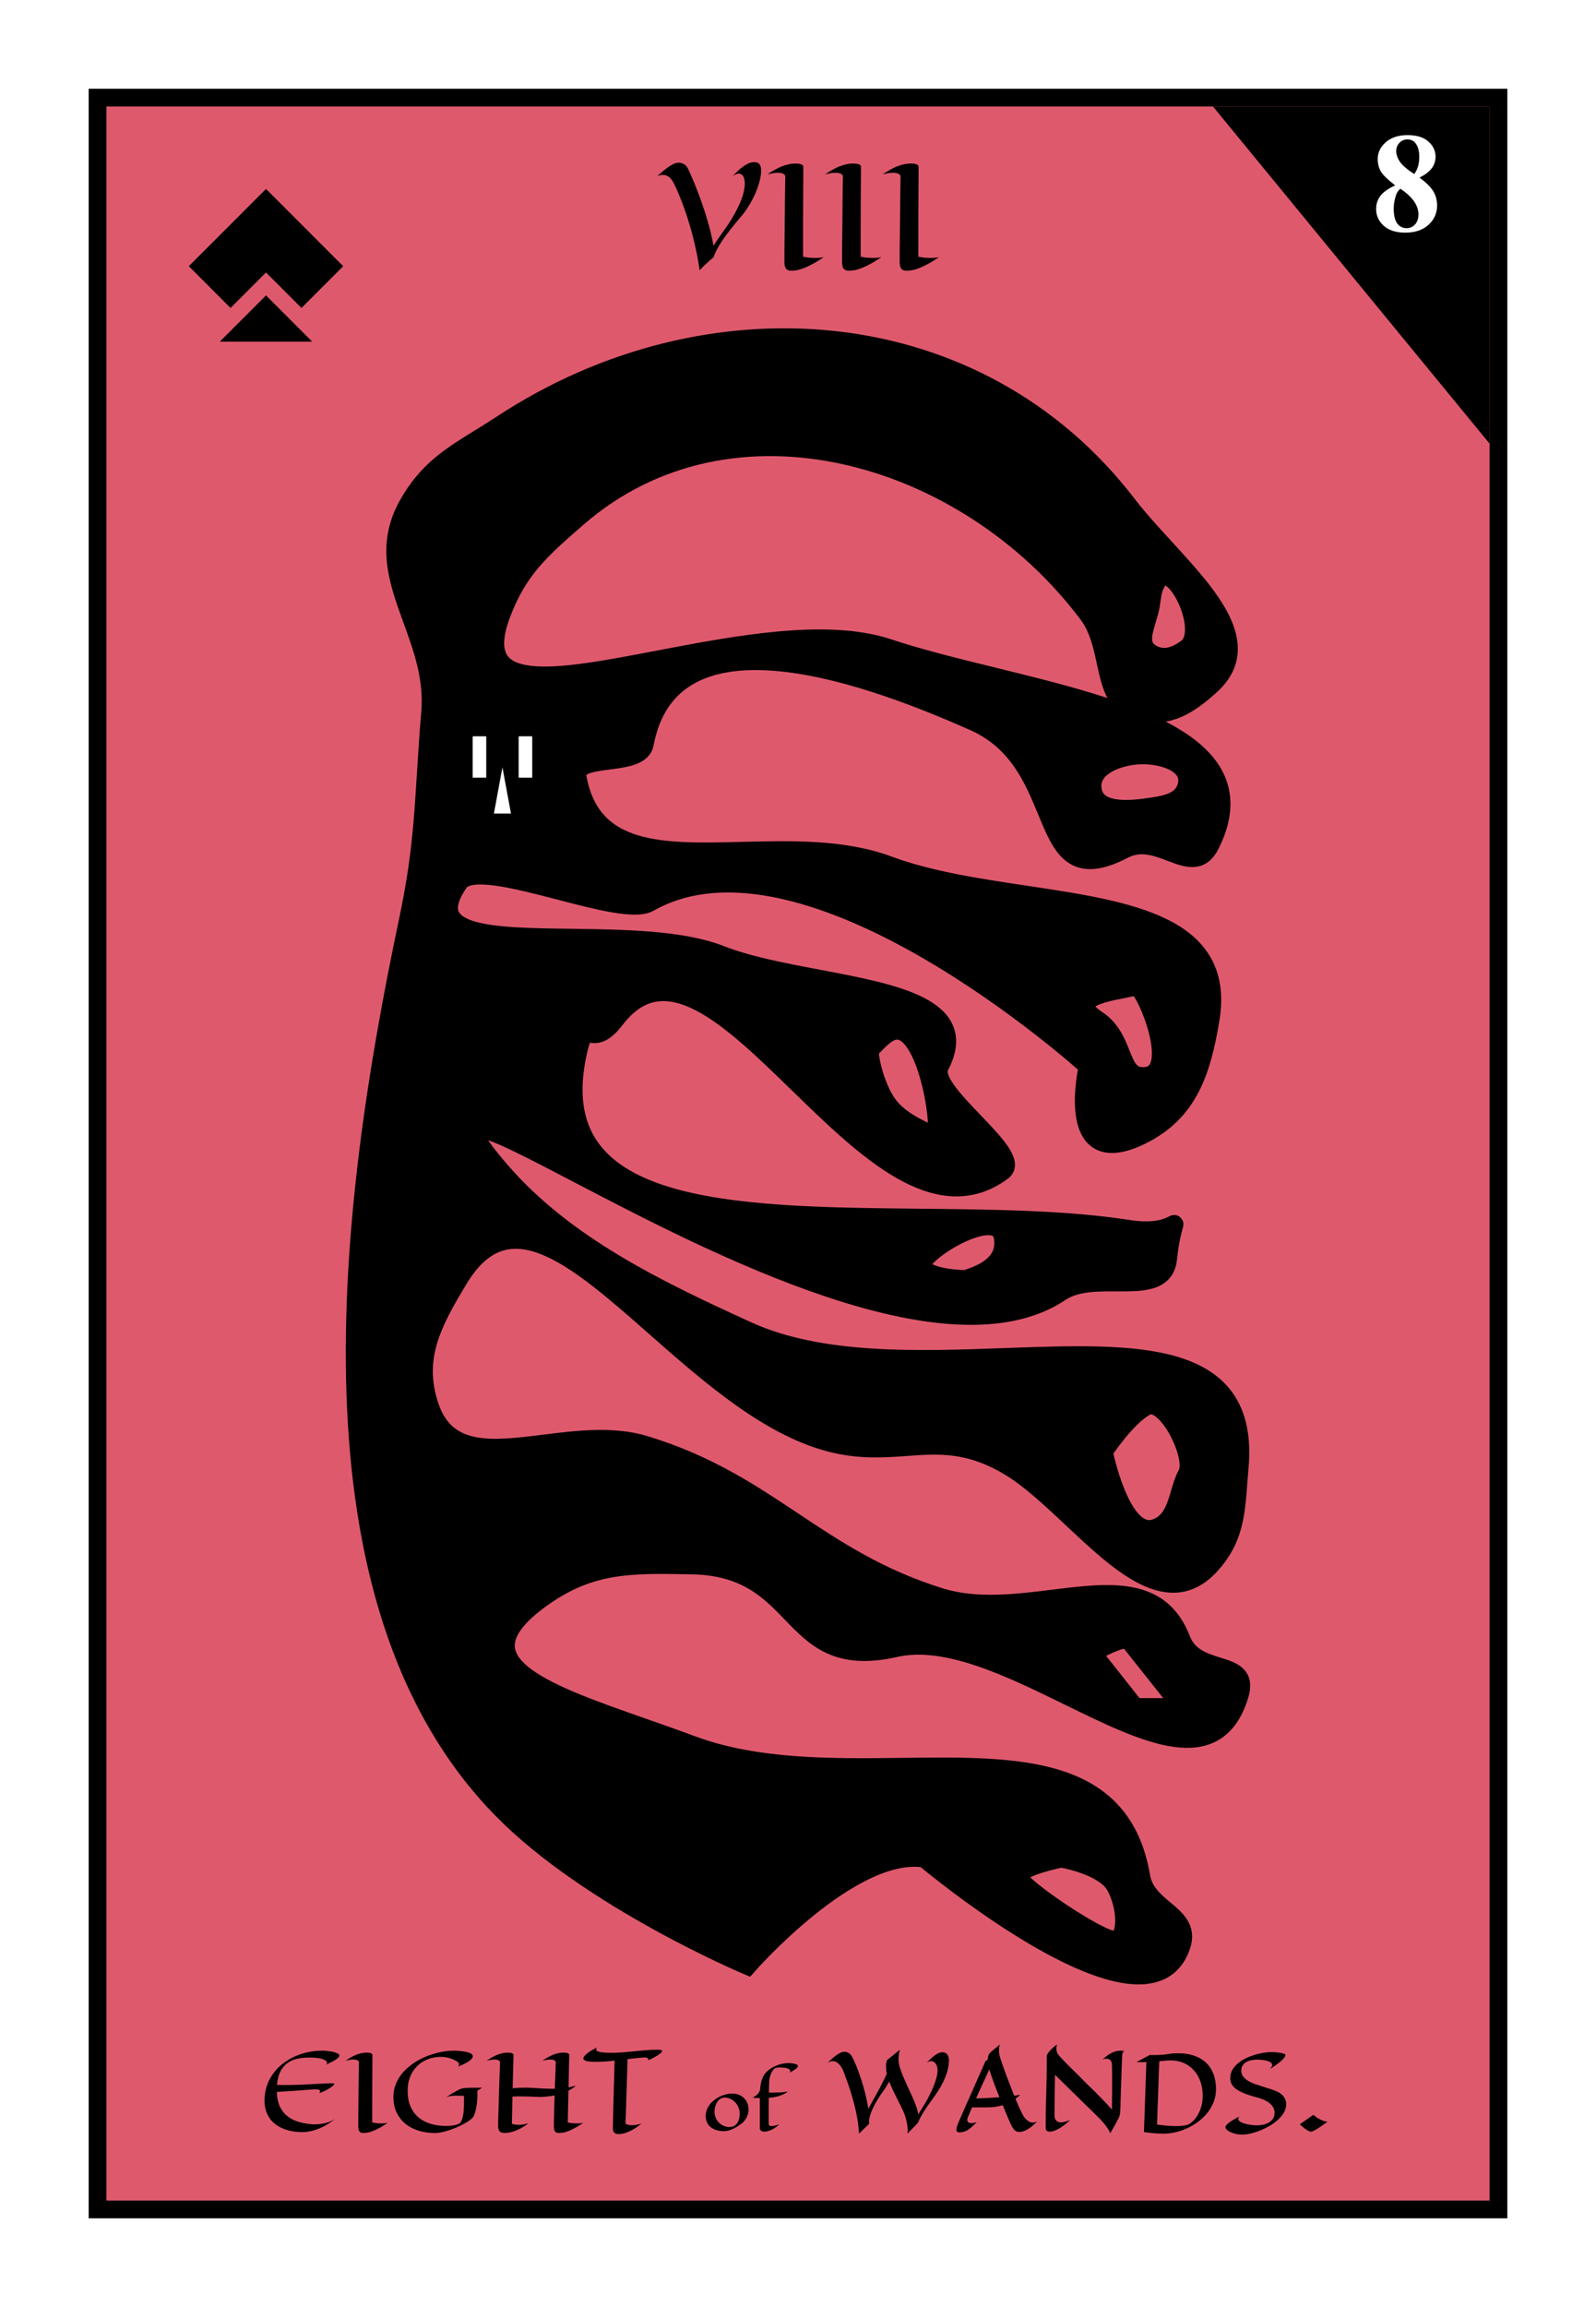
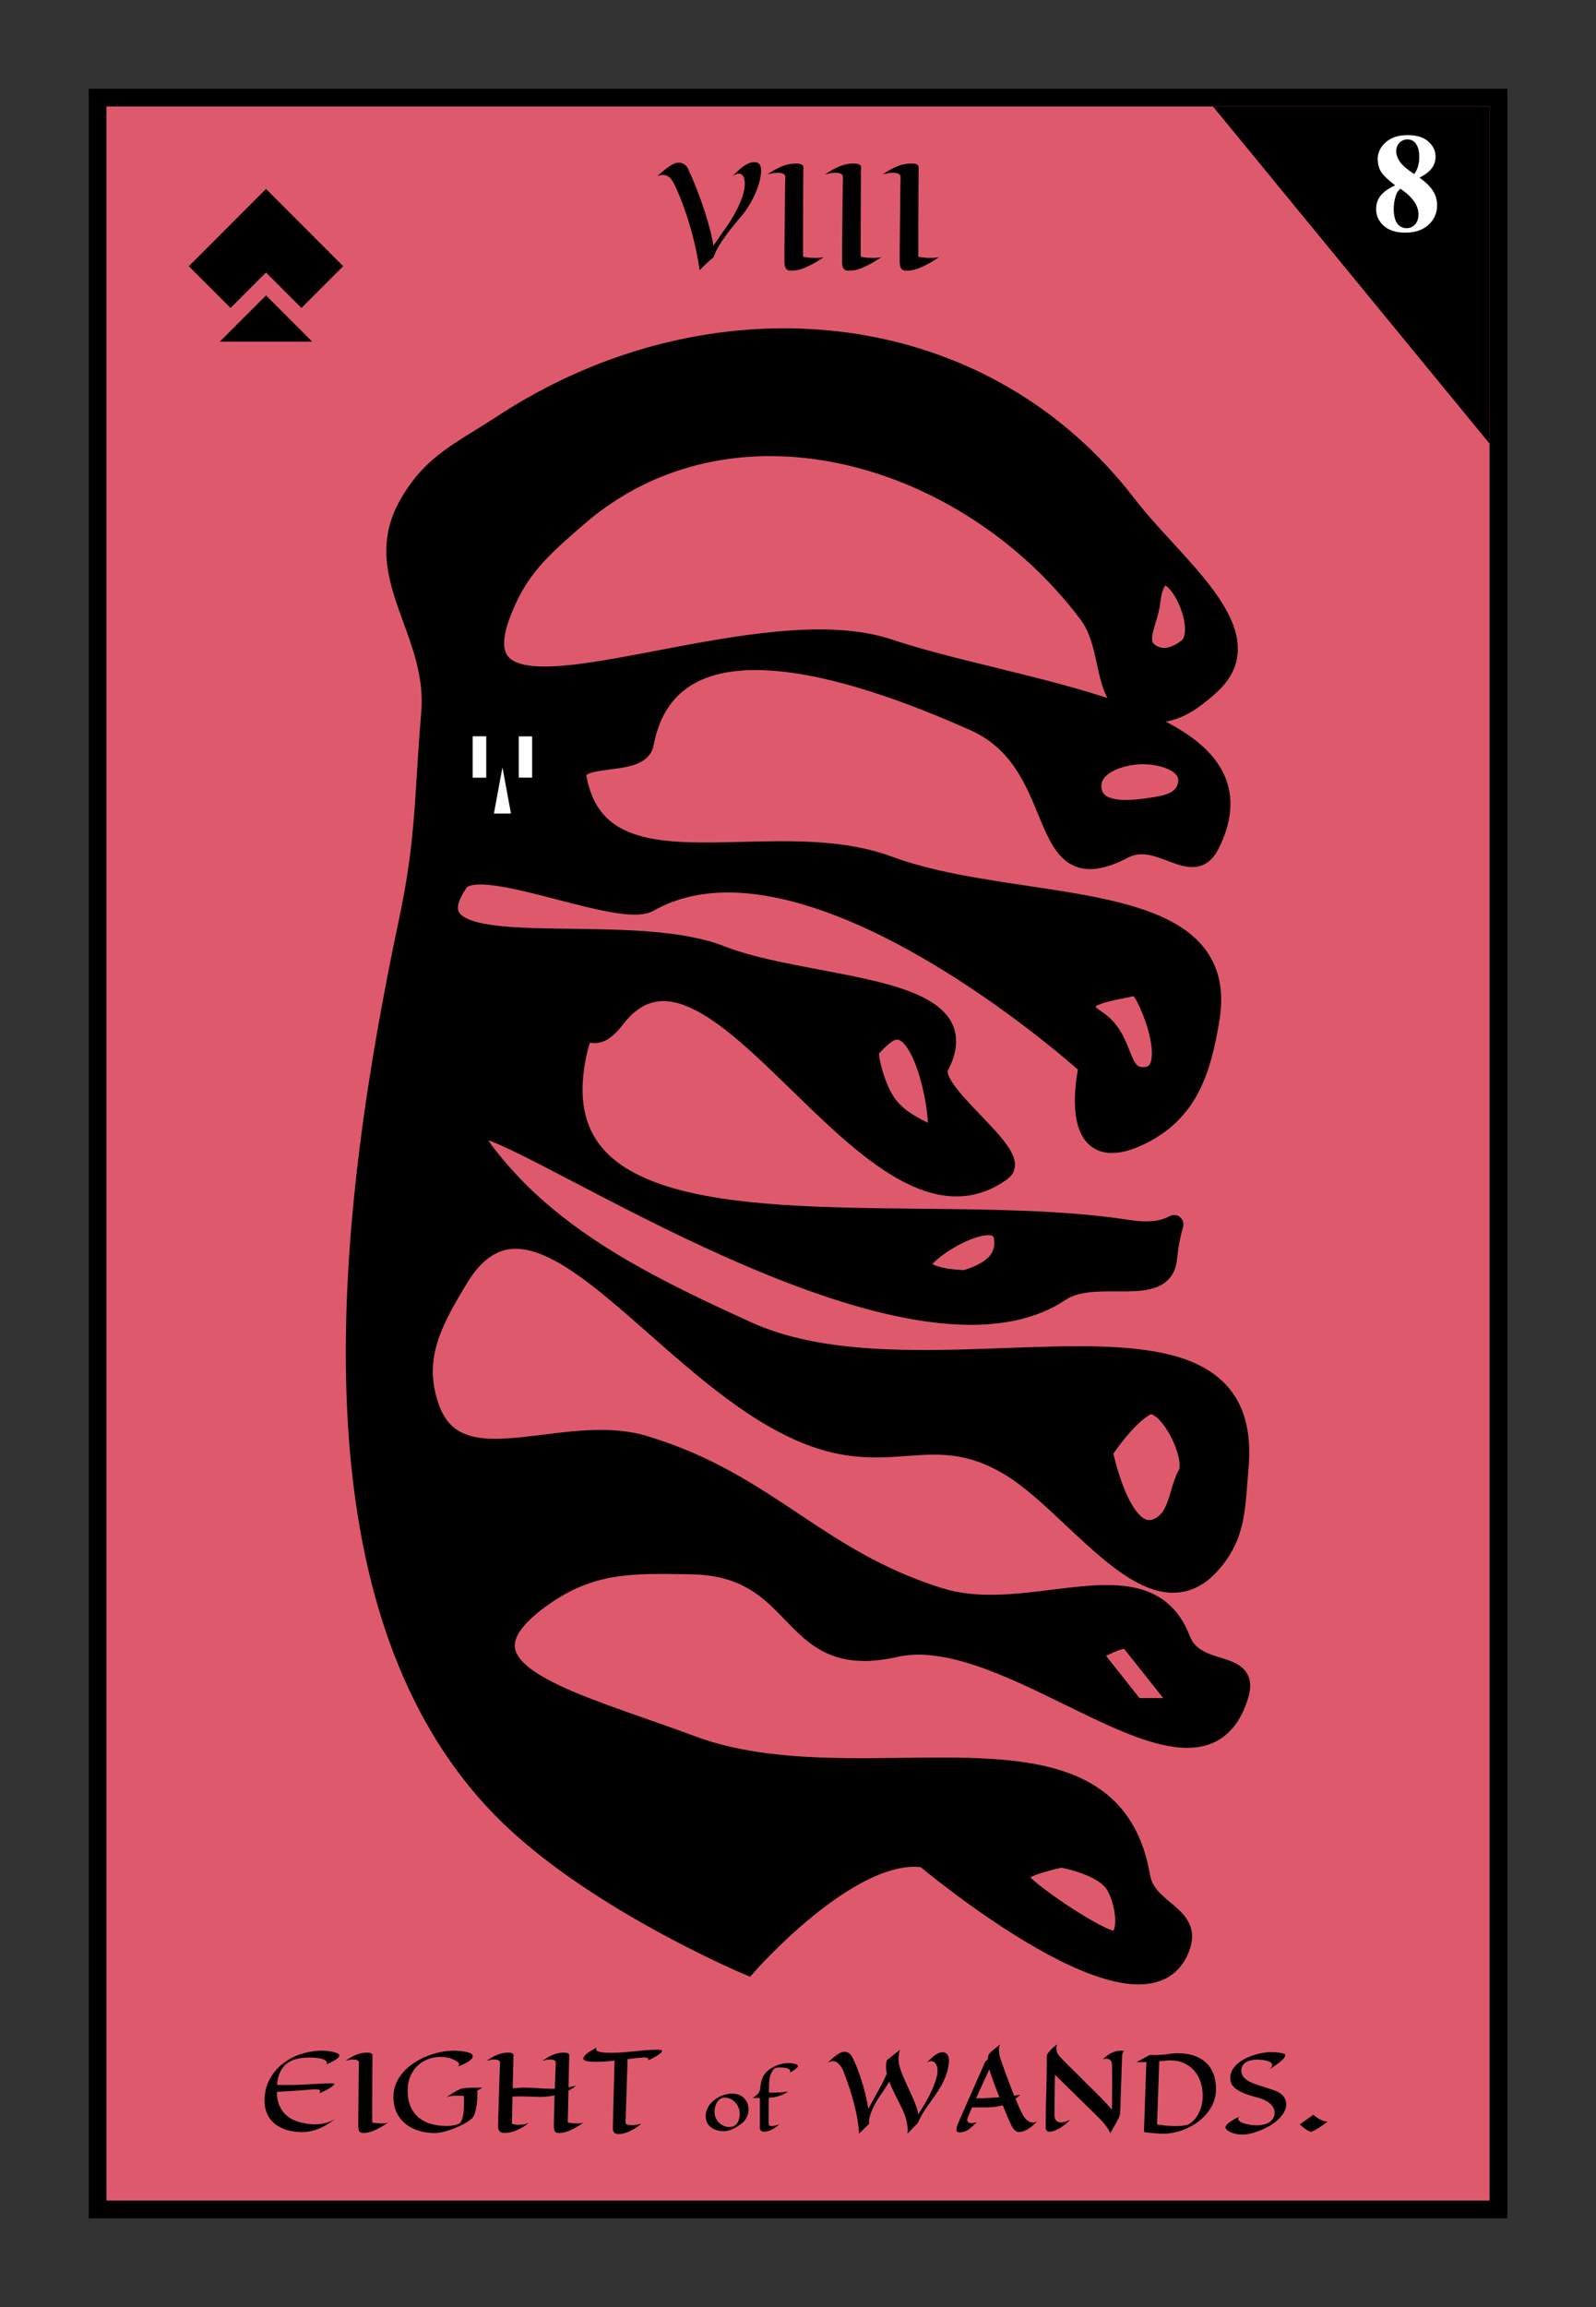
<svg xmlns="http://www.w3.org/2000/svg" width="180" height="260" viewBox="0 0 180 260" fill="none">
  <rect x="0" y="0" width="180" height="260" fill="#333333" stroke="none" />
  <g clip-path="url(#clip0_113_489)">
-     <rect width="180" height="260" fill="white" />
    <rect x="11" y="11" width="158" height="238" fill="#DF596D" stroke="black" stroke-width="2" />
    <path d="M136.8 12H168V50L136.8 12Z" fill="black" />
    <path d="M34 34L30 30L26 34L22 30L30 22L38 30L34 34Z" fill="black" />
    <path d="M34 38L30 34L26 38H30H34Z" fill="black" />
    <path d="M34 34L30 30L26 34L22 30L30 22L38 30L34 34Z" stroke="black" />
    <path d="M34 38L30 34L26 38H30H34Z" stroke="black" />
    <path d="M160.093 20.016C160.838 20.562 161.353 21.073 161.64 21.547C161.931 22.016 162.077 22.555 162.077 23.164C162.077 24.018 161.754 24.742 161.109 25.336C160.468 25.924 159.596 26.219 158.491 26.219C157.444 26.219 156.635 25.961 156.062 25.445C155.489 24.93 155.202 24.299 155.202 23.555C155.202 22.987 155.366 22.49 155.694 22.062C156.028 21.635 156.58 21.245 157.351 20.891C156.512 20.25 155.973 19.727 155.734 19.32C155.499 18.914 155.382 18.443 155.382 17.906C155.382 17.198 155.681 16.576 156.28 16.039C156.885 15.497 157.71 15.227 158.757 15.227C159.767 15.227 160.543 15.466 161.085 15.945C161.632 16.419 161.905 16.99 161.905 17.656C161.905 18.156 161.757 18.599 161.46 18.984C161.168 19.365 160.713 19.708 160.093 20.016ZM159.499 19.617C159.692 19.357 159.835 19.065 159.929 18.742C160.023 18.419 160.069 18.065 160.069 17.68C160.069 17.003 159.924 16.484 159.632 16.125C159.413 15.849 159.111 15.711 158.726 15.711C158.377 15.711 158.08 15.838 157.835 16.094C157.59 16.344 157.468 16.656 157.468 17.031C157.468 17.412 157.603 17.807 157.874 18.219C158.15 18.625 158.692 19.091 159.499 19.617ZM157.937 21.266C157.775 21.412 157.661 21.544 157.593 21.664C157.489 21.846 157.395 22.112 157.312 22.461C157.228 22.81 157.187 23.174 157.187 23.555C157.187 24.044 157.249 24.456 157.374 24.789C157.499 25.117 157.676 25.354 157.905 25.5C158.14 25.646 158.379 25.719 158.624 25.719C159.004 25.719 159.325 25.581 159.585 25.305C159.846 25.023 159.976 24.641 159.976 24.156C159.976 23.146 159.296 22.182 157.937 21.266Z" fill="white" />
    <path d="M36.76 232.682C36.853 232.607 36.897 232.537 36.889 232.471C36.881 232.404 36.853 232.346 36.807 232.295C36.752 232.236 36.674 232.182 36.572 232.131C36.385 232.041 36.143 231.977 35.846 231.938C35.549 231.898 35.234 231.879 34.902 231.879C34.43 231.879 33.982 231.922 33.56 232.008C33.143 232.094 32.77 232.252 32.441 232.482C32.117 232.709 31.85 233.023 31.639 233.426C31.428 233.824 31.295 234.336 31.24 234.961C31.482 234.969 31.721 234.973 31.955 234.973C32.193 234.973 32.428 234.973 32.658 234.973C32.935 234.973 33.244 234.967 33.584 234.955C33.928 234.939 34.277 234.924 34.633 234.908C34.992 234.889 35.344 234.869 35.688 234.85C36.031 234.83 36.342 234.814 36.619 234.803C36.897 234.787 37.127 234.779 37.31 234.779C37.498 234.779 37.611 234.787 37.65 234.803C37.697 234.826 37.705 234.865 37.674 234.92C37.647 234.971 37.59 235.031 37.504 235.102C37.422 235.168 37.318 235.24 37.193 235.318C37.072 235.396 36.943 235.473 36.807 235.547C36.67 235.617 36.531 235.684 36.391 235.746C36.254 235.805 36.129 235.852 36.016 235.887C36.105 235.734 36.121 235.627 36.062 235.564C36.008 235.498 35.853 235.465 35.6 235.465C35.486 235.465 35.383 235.467 35.289 235.471C35.195 235.475 35.088 235.482 34.967 235.494C34.846 235.502 34.695 235.514 34.516 235.529C34.336 235.541 34.103 235.559 33.818 235.582C33.533 235.602 33.18 235.627 32.758 235.658C32.336 235.686 31.822 235.717 31.217 235.752C31.236 236.385 31.346 236.922 31.545 237.363C31.748 237.805 32.023 238.168 32.371 238.453C32.719 238.738 33.133 238.957 33.613 239.109C34.098 239.258 34.631 239.355 35.213 239.402C35.549 239.418 35.881 239.402 36.209 239.355C36.35 239.336 36.496 239.309 36.648 239.273C36.805 239.238 36.959 239.193 37.111 239.139C37.268 239.08 37.42 239.01 37.568 238.928C37.717 238.846 37.855 238.748 37.984 238.635C37.695 238.881 37.393 239.105 37.076 239.309C36.764 239.508 36.44 239.682 36.103 239.83C35.772 239.975 35.434 240.086 35.09 240.164C34.746 240.246 34.404 240.287 34.065 240.287C33.768 240.287 33.453 240.262 33.121 240.211C32.793 240.164 32.467 240.084 32.143 239.971C31.822 239.854 31.516 239.701 31.223 239.514C30.934 239.322 30.682 239.086 30.467 238.805C30.256 238.52 30.092 238.186 29.975 237.803C29.857 237.416 29.812 236.973 29.84 236.473C29.867 235.891 29.977 235.354 30.168 234.861C30.363 234.369 30.617 233.926 30.93 233.531C31.242 233.133 31.604 232.783 32.014 232.482C32.424 232.178 32.861 231.924 33.326 231.721C33.795 231.518 34.281 231.365 34.785 231.264C35.289 231.158 35.789 231.105 36.285 231.105C36.504 231.105 36.705 231.115 36.889 231.135C37.072 231.154 37.236 231.178 37.381 231.205C37.529 231.232 37.656 231.264 37.762 231.299C37.867 231.33 37.949 231.359 38.008 231.387C38.184 231.465 38.272 231.557 38.272 231.662C38.272 231.725 38.238 231.791 38.172 231.861C38.109 231.932 38.027 232.002 37.926 232.072C37.828 232.143 37.719 232.211 37.598 232.277C37.48 232.34 37.365 232.398 37.252 232.453C37.143 232.508 37.043 232.555 36.953 232.594C36.863 232.633 36.799 232.662 36.76 232.682ZM43.732 239.232C43.502 239.389 43.275 239.533 43.053 239.666C42.83 239.795 42.615 239.908 42.408 240.006C42.205 240.104 42.012 240.182 41.828 240.24C41.648 240.303 41.482 240.342 41.33 240.357C41.178 240.373 41.043 240.379 40.926 240.375C40.812 240.375 40.717 240.35 40.639 240.299C40.56 240.248 40.502 240.168 40.463 240.059C40.424 239.949 40.404 239.797 40.404 239.602C40.404 239.504 40.404 239.336 40.404 239.098C40.408 238.855 40.41 238.568 40.41 238.236C40.414 237.9 40.418 237.535 40.422 237.141C40.426 236.742 40.43 236.34 40.434 235.934C40.438 235.527 40.441 235.131 40.445 234.744C40.449 234.357 40.453 234.006 40.457 233.689C40.461 233.373 40.465 233.107 40.469 232.893C40.473 232.678 40.477 232.539 40.48 232.477C40.484 232.34 40.426 232.244 40.305 232.189C40.188 232.131 40.041 232.102 39.865 232.102C39.721 232.102 39.57 232.115 39.414 232.143C39.262 232.17 39.113 232.201 38.969 232.236C39.168 232.104 39.363 231.982 39.555 231.873C39.75 231.76 39.945 231.662 40.141 231.58C40.34 231.498 40.541 231.436 40.744 231.393C40.947 231.346 41.158 231.322 41.377 231.322C41.463 231.322 41.543 231.328 41.617 231.34C41.695 231.348 41.762 231.363 41.816 231.387C41.875 231.406 41.92 231.434 41.951 231.469C41.986 231.504 42.004 231.547 42.004 231.598C42.004 231.75 42.002 232.119 41.998 232.705C41.998 232.955 41.996 233.266 41.992 233.637C41.992 234.008 41.99 234.457 41.986 234.984C41.986 235.508 41.984 236.117 41.98 236.812C41.98 237.508 41.98 238.303 41.98 239.197C42.191 239.24 42.383 239.27 42.555 239.285C42.73 239.297 42.887 239.303 43.023 239.303C43.137 239.303 43.236 239.299 43.322 239.291C43.412 239.283 43.488 239.275 43.551 239.268C43.621 239.256 43.682 239.244 43.732 239.232ZM54.379 235.271C54.289 235.334 54.199 235.395 54.109 235.453C54.02 235.508 53.93 235.559 53.84 235.605V235.98C53.84 236.508 53.81 236.943 53.752 237.287C53.697 237.631 53.637 237.904 53.57 238.107C53.492 238.35 53.404 238.533 53.307 238.658C53.201 238.771 53.053 238.895 52.861 239.027C52.67 239.156 52.451 239.285 52.205 239.414C51.959 239.539 51.695 239.662 51.414 239.783C51.137 239.9 50.857 240.004 50.576 240.094C50.295 240.184 50.023 240.254 49.762 240.305C49.5 240.359 49.266 240.387 49.059 240.387C48.41 240.387 47.801 240.301 47.23 240.129C46.664 239.957 46.168 239.701 45.742 239.361C45.32 239.021 44.986 238.598 44.74 238.09C44.494 237.582 44.371 236.994 44.371 236.326C44.371 235.908 44.43 235.514 44.547 235.143C44.668 234.768 44.834 234.418 45.045 234.094C45.256 233.77 45.506 233.471 45.795 233.197C46.084 232.924 46.397 232.678 46.732 232.459C47.072 232.236 47.428 232.041 47.799 231.873C48.174 231.705 48.553 231.564 48.935 231.451C49.318 231.338 49.697 231.252 50.072 231.193C50.447 231.135 50.807 231.105 51.15 231.105C51.377 231.105 51.59 231.115 51.789 231.135C51.988 231.15 52.168 231.172 52.328 231.199C52.492 231.227 52.633 231.258 52.75 231.293C52.871 231.324 52.965 231.355 53.031 231.387C53.223 231.469 53.318 231.584 53.318 231.732C53.318 231.822 53.283 231.91 53.213 231.996C53.147 232.078 53.06 232.16 52.955 232.242C52.85 232.32 52.732 232.395 52.603 232.465C52.475 232.535 52.348 232.6 52.223 232.658C52.102 232.713 51.988 232.762 51.883 232.805C51.781 232.844 51.705 232.875 51.654 232.898C51.728 232.82 51.766 232.748 51.766 232.682C51.77 232.611 51.758 232.551 51.73 232.5C51.699 232.441 51.65 232.389 51.584 232.342C51.525 232.307 51.441 232.26 51.332 232.201C51.227 232.139 51.094 232.078 50.934 232.02C50.777 231.961 50.598 231.91 50.395 231.867C50.191 231.824 49.967 231.803 49.721 231.803C49.373 231.803 49.039 231.844 48.719 231.926C48.398 232.004 48.1 232.119 47.822 232.271C47.545 232.42 47.293 232.605 47.066 232.828C46.84 233.047 46.645 233.299 46.48 233.584C46.32 233.865 46.195 234.176 46.105 234.516C46.02 234.852 45.977 235.215 45.977 235.605C45.977 236.305 46.086 236.906 46.305 237.41C46.527 237.91 46.834 238.322 47.225 238.646C47.615 238.967 48.076 239.205 48.607 239.361C49.143 239.514 49.723 239.59 50.348 239.59C50.652 239.59 50.932 239.566 51.185 239.52C51.443 239.473 51.654 239.404 51.818 239.314C51.92 239.232 52.002 239.115 52.065 238.963C52.131 238.811 52.182 238.639 52.217 238.447C52.256 238.256 52.283 238.055 52.299 237.844C52.315 237.629 52.324 237.42 52.328 237.217C52.332 237.014 52.332 236.824 52.328 236.648C52.328 236.469 52.328 236.318 52.328 236.197C52.164 236.197 52.004 236.193 51.848 236.186C51.691 236.178 51.531 236.174 51.367 236.174C51.191 236.174 51.014 236.188 50.834 236.215C50.658 236.238 50.482 236.293 50.307 236.379C50.619 236.16 50.885 235.986 51.103 235.857C51.322 235.729 51.502 235.629 51.643 235.559C51.807 235.477 51.941 235.418 52.047 235.383C52.172 235.348 52.318 235.324 52.486 235.312C52.654 235.297 52.838 235.287 53.037 235.283C53.236 235.279 53.449 235.279 53.676 235.283C53.902 235.283 54.137 235.279 54.379 235.271ZM64.949 235.043C64.824 235.164 64.689 235.271 64.545 235.365C64.404 235.455 64.26 235.539 64.111 235.617C64.103 236.094 64.092 236.627 64.076 237.217C64.061 237.807 64.047 238.467 64.035 239.197C64.246 239.24 64.438 239.27 64.609 239.285C64.785 239.297 64.943 239.303 65.084 239.303C65.197 239.303 65.297 239.299 65.383 239.291C65.473 239.283 65.547 239.275 65.606 239.268C65.676 239.256 65.736 239.244 65.787 239.232C65.557 239.389 65.33 239.533 65.107 239.666C64.889 239.795 64.676 239.908 64.469 240.006C64.266 240.104 64.072 240.182 63.889 240.24C63.709 240.303 63.543 240.342 63.391 240.357C63.234 240.373 63.098 240.379 62.98 240.375C62.863 240.375 62.766 240.35 62.688 240.299C62.613 240.248 62.557 240.168 62.518 240.059C62.482 239.949 62.465 239.797 62.465 239.602C62.465 239.512 62.467 239.355 62.471 239.133C62.475 238.906 62.48 238.639 62.488 238.33C62.496 238.018 62.504 237.674 62.512 237.299C62.523 236.924 62.535 236.541 62.547 236.15C62.297 236.201 62.06 236.238 61.838 236.262C61.619 236.285 61.426 236.301 61.258 236.309C61.062 236.32 60.881 236.322 60.713 236.314C60.287 236.295 59.904 236.281 59.565 236.273C59.225 236.262 58.92 236.256 58.65 236.256C58.486 236.256 58.334 236.258 58.193 236.262C58.053 236.266 57.92 236.271 57.795 236.279L57.736 239.35C57.873 239.393 58.006 239.422 58.135 239.438C58.268 239.453 58.395 239.461 58.516 239.461C58.672 239.461 58.816 239.451 58.949 239.432C59.082 239.412 59.197 239.389 59.295 239.361C59.397 239.334 59.477 239.311 59.535 239.291C59.594 239.268 59.627 239.252 59.635 239.244C59.451 239.4 59.254 239.543 59.043 239.672C58.832 239.801 58.619 239.914 58.404 240.012C58.193 240.109 57.988 240.188 57.789 240.246C57.594 240.305 57.42 240.342 57.268 240.357C57.111 240.373 56.967 240.379 56.834 240.375C56.701 240.375 56.586 240.35 56.488 240.299C56.391 240.248 56.315 240.168 56.26 240.059C56.205 239.949 56.178 239.797 56.178 239.602C56.178 239.504 56.18 239.336 56.184 239.098C56.191 238.855 56.199 238.568 56.207 238.236C56.219 237.9 56.23 237.535 56.242 237.141C56.254 236.742 56.266 236.34 56.277 235.934C56.289 235.527 56.301 235.131 56.312 234.744C56.328 234.357 56.34 234.006 56.348 233.689C56.359 233.373 56.369 233.107 56.377 232.893C56.385 232.678 56.391 232.539 56.395 232.477C56.398 232.34 56.34 232.244 56.219 232.189C56.102 232.131 55.955 232.102 55.779 232.102C55.635 232.102 55.484 232.115 55.328 232.143C55.176 232.17 55.027 232.201 54.883 232.236C55.082 232.104 55.277 231.982 55.469 231.873C55.664 231.76 55.859 231.662 56.055 231.58C56.254 231.498 56.455 231.436 56.658 231.393C56.861 231.346 57.072 231.322 57.291 231.322C57.377 231.322 57.457 231.328 57.531 231.34C57.609 231.348 57.676 231.363 57.73 231.387C57.789 231.406 57.834 231.434 57.865 231.469C57.9 231.504 57.918 231.547 57.918 231.598C57.914 231.68 57.908 231.867 57.9 232.16C57.897 232.285 57.893 232.439 57.889 232.623C57.885 232.807 57.879 233.027 57.871 233.285C57.863 233.543 57.855 233.842 57.848 234.182C57.84 234.518 57.83 234.904 57.818 235.342C58.049 235.318 58.283 235.301 58.522 235.289C58.764 235.277 59.002 235.271 59.236 235.271C59.486 235.271 59.732 235.279 59.975 235.295C60.221 235.307 60.461 235.32 60.695 235.336C60.934 235.348 61.168 235.361 61.398 235.377C61.633 235.389 61.865 235.395 62.096 235.395H62.57L62.682 232.477C62.685 232.406 62.672 232.348 62.641 232.301C62.613 232.254 62.572 232.217 62.518 232.189C62.463 232.158 62.398 232.137 62.324 232.125C62.25 232.109 62.17 232.102 62.084 232.102C61.935 232.102 61.781 232.115 61.621 232.143C61.465 232.17 61.315 232.201 61.17 232.236C61.369 232.104 61.565 231.982 61.756 231.873C61.951 231.76 62.147 231.662 62.342 231.58C62.541 231.498 62.742 231.436 62.945 231.393C63.152 231.346 63.365 231.322 63.584 231.322C63.752 231.322 63.897 231.344 64.018 231.387C64.143 231.43 64.205 231.5 64.205 231.598C64.201 231.68 64.195 231.863 64.188 232.148C64.184 232.27 64.18 232.42 64.176 232.6C64.172 232.775 64.168 232.988 64.164 233.238C64.16 233.488 64.154 233.779 64.147 234.111C64.139 234.439 64.131 234.814 64.123 235.236C64.26 235.213 64.397 235.186 64.533 235.154C64.674 235.123 64.812 235.086 64.949 235.043ZM72.338 239.326C72.182 239.455 72.004 239.59 71.805 239.73C71.609 239.867 71.4 239.992 71.178 240.105C70.955 240.223 70.721 240.318 70.475 240.393C70.232 240.467 69.986 240.504 69.736 240.504C69.658 240.504 69.582 240.494 69.508 240.475C69.434 240.455 69.367 240.42 69.309 240.369C69.25 240.322 69.203 240.258 69.168 240.176C69.133 240.094 69.117 239.99 69.121 239.865C69.121 239.717 69.129 239.35 69.144 238.764C69.148 238.514 69.154 238.203 69.162 237.832C69.174 237.457 69.186 237.006 69.197 236.479C69.213 235.951 69.231 235.338 69.25 234.639C69.269 233.936 69.291 233.131 69.314 232.225C68.947 232.268 68.582 232.303 68.219 232.33C67.859 232.354 67.496 232.365 67.129 232.365C66.793 232.365 66.514 232.346 66.291 232.307C66.068 232.268 65.912 232.199 65.822 232.102C65.772 232.016 65.787 231.908 65.869 231.779C65.904 231.725 65.955 231.662 66.022 231.592C66.088 231.521 66.178 231.443 66.291 231.357C66.408 231.271 66.551 231.178 66.719 231.076C66.887 230.975 67.088 230.865 67.322 230.748C67.26 230.826 67.231 230.893 67.234 230.947C67.238 230.998 67.254 231.041 67.281 231.076C67.312 231.119 67.357 231.154 67.416 231.182C67.529 231.225 67.701 231.264 67.932 231.299C68.166 231.33 68.49 231.346 68.904 231.346C69.357 231.346 69.803 231.328 70.24 231.293C70.682 231.258 71.115 231.219 71.541 231.176C71.971 231.129 72.397 231.088 72.818 231.053C73.244 231.018 73.668 231 74.09 231C74.203 231 74.303 231.004 74.389 231.012C74.478 231.016 74.547 231.027 74.594 231.047C74.668 231.074 74.693 231.119 74.67 231.182C74.647 231.24 74.59 231.309 74.5 231.387C74.414 231.461 74.307 231.541 74.178 231.627C74.049 231.709 73.916 231.787 73.779 231.861C73.643 231.936 73.512 232.002 73.387 232.061C73.262 232.115 73.164 232.154 73.094 232.178C73.129 232.057 73.106 231.973 73.023 231.926C72.941 231.875 72.769 231.859 72.508 231.879C71.922 231.926 71.346 231.984 70.779 232.055L70.551 239.326C70.641 239.393 70.748 239.439 70.873 239.467C70.998 239.494 71.127 239.508 71.26 239.508C71.393 239.508 71.523 239.5 71.652 239.484C71.781 239.465 71.897 239.443 71.998 239.42C72.119 239.393 72.232 239.361 72.338 239.326ZM84.424 237.727C84.424 237.943 84.394 238.139 84.334 238.316C84.274 238.493 84.203 238.648 84.119 238.781C84.036 238.914 83.951 239.025 83.865 239.113C83.779 239.202 83.71 239.266 83.658 239.305C83.507 239.414 83.352 239.521 83.193 239.625C83.034 239.729 82.87 239.823 82.701 239.906C82.534 239.987 82.363 240.052 82.186 240.102C82.008 240.151 81.826 240.176 81.639 240.176C81.36 240.176 81.096 240.141 80.846 240.07C80.598 240 80.381 239.895 80.193 239.754C80.008 239.613 79.861 239.436 79.752 239.223C79.645 239.009 79.592 238.759 79.592 238.473C79.592 238.22 79.635 237.983 79.721 237.762C79.809 237.538 79.926 237.332 80.072 237.145C80.221 236.957 80.394 236.789 80.592 236.641C80.79 236.49 80.999 236.362 81.221 236.258C81.442 236.154 81.67 236.074 81.904 236.02C82.139 235.965 82.365 235.938 82.584 235.938C82.855 235.938 83.102 235.983 83.326 236.074C83.553 236.163 83.747 236.288 83.908 236.449C84.072 236.608 84.199 236.797 84.287 237.016C84.378 237.234 84.424 237.471 84.424 237.727ZM81.728 236.391C81.596 236.391 81.475 236.415 81.365 236.465C81.256 236.512 81.158 236.577 81.072 236.66C80.989 236.741 80.916 236.836 80.853 236.945C80.794 237.052 80.743 237.165 80.701 237.285C80.662 237.402 80.632 237.522 80.611 237.645C80.593 237.764 80.584 237.878 80.584 237.984C80.584 238.227 80.628 238.453 80.717 238.664C80.805 238.872 80.926 239.055 81.08 239.211C81.236 239.367 81.417 239.49 81.623 239.578C81.831 239.667 82.053 239.711 82.287 239.711C82.433 239.711 82.574 239.684 82.709 239.629C82.847 239.572 82.968 239.483 83.072 239.363C83.179 239.241 83.264 239.085 83.326 238.895C83.391 238.702 83.424 238.47 83.424 238.199C83.424 237.962 83.38 237.734 83.291 237.516C83.203 237.297 83.081 237.104 82.928 236.938C82.774 236.771 82.594 236.638 82.389 236.539C82.183 236.44 81.963 236.391 81.728 236.391ZM88.873 235.711C88.704 235.831 88.532 235.932 88.357 236.016C88.183 236.099 88.005 236.168 87.822 236.223C87.64 236.277 87.455 236.32 87.268 236.352C87.083 236.38 86.895 236.401 86.705 236.414C86.703 236.625 86.701 236.839 86.701 237.055C86.701 237.271 86.7 237.482 86.697 237.688C86.697 237.891 86.697 238.083 86.697 238.266C86.697 238.448 86.697 238.611 86.697 238.754C86.697 238.897 86.697 239.017 86.697 239.113C86.697 239.21 86.697 239.273 86.697 239.305C86.697 239.427 86.722 239.508 86.772 239.547C86.824 239.583 86.898 239.602 86.994 239.602C87.156 239.602 87.312 239.581 87.463 239.539C87.614 239.497 87.76 239.451 87.9 239.398C87.783 239.508 87.656 239.613 87.518 239.715C87.382 239.816 87.242 239.905 87.096 239.98C86.95 240.056 86.8 240.116 86.647 240.16C86.495 240.207 86.344 240.23 86.193 240.23C86.029 240.23 85.906 240.193 85.822 240.117C85.739 240.042 85.697 239.952 85.697 239.848V236.441C85.578 236.441 85.451 236.44 85.318 236.438C85.186 236.432 85.044 236.424 84.893 236.414C84.968 236.37 85.037 236.326 85.1 236.281C85.165 236.237 85.221 236.197 85.268 236.16C85.322 236.118 85.373 236.078 85.42 236.039C85.451 236.008 85.484 235.969 85.518 235.922C85.546 235.883 85.578 235.833 85.611 235.773C85.645 235.714 85.68 235.642 85.717 235.559C85.732 235.316 85.761 235.081 85.803 234.852C85.844 234.62 85.906 234.402 85.986 234.199C86.057 234.02 86.153 233.853 86.275 233.699C86.398 233.543 86.538 233.402 86.697 233.277C86.856 233.152 87.028 233.042 87.213 232.945C87.398 232.849 87.587 232.768 87.779 232.703C87.975 232.638 88.169 232.589 88.361 232.555C88.557 232.521 88.742 232.504 88.916 232.504C89.023 232.504 89.124 232.509 89.221 232.52C89.32 232.527 89.409 232.539 89.49 232.555C89.571 232.57 89.643 232.589 89.705 232.609C89.768 232.628 89.818 232.646 89.857 232.664C89.949 232.716 89.994 232.772 89.994 232.832C89.994 232.876 89.975 232.924 89.936 232.977C89.897 233.026 89.846 233.077 89.783 233.129C89.723 233.178 89.656 233.228 89.58 233.277C89.505 233.327 89.432 233.372 89.361 233.414C89.291 233.456 89.227 233.492 89.17 233.523C89.113 233.552 89.07 233.573 89.041 233.586C89.075 233.557 89.098 233.53 89.111 233.504C89.124 233.475 89.131 233.449 89.131 233.426C89.131 233.345 89.098 233.277 89.033 233.223C88.968 233.168 88.881 233.124 88.772 233.09C88.665 233.056 88.541 233.033 88.4 233.02C88.262 233.007 88.119 233 87.971 233C87.843 233 87.726 233.007 87.619 233.02C87.512 233.033 87.436 233.056 87.389 233.09C87.329 233.129 87.264 233.193 87.193 233.281C87.126 233.37 87.061 233.478 86.998 233.605C86.938 233.733 86.885 233.876 86.838 234.035C86.794 234.194 86.766 234.363 86.756 234.543C86.748 234.652 86.74 234.82 86.732 235.047C86.727 235.271 86.722 235.53 86.717 235.824C86.805 235.829 86.891 235.832 86.975 235.832C87.058 235.832 87.14 235.832 87.221 235.832C87.468 235.832 87.692 235.827 87.893 235.816C88.096 235.803 88.27 235.789 88.416 235.773C88.585 235.755 88.738 235.734 88.873 235.711ZM107.025 232.225C107.025 232.404 107.006 232.615 106.967 232.857C106.932 233.1 106.865 233.369 106.768 233.666C106.67 233.963 106.539 234.283 106.375 234.627C106.211 234.971 106.004 235.334 105.754 235.717C105.574 235.99 105.383 236.266 105.18 236.543C104.977 236.816 104.775 237.098 104.576 237.387C104.377 237.676 104.186 237.975 104.002 238.283C103.818 238.588 103.658 238.908 103.521 239.244L102.344 240.457C102.352 240.395 102.357 240.332 102.361 240.27C102.369 240.207 102.373 240.145 102.373 240.082C102.373 239.852 102.352 239.625 102.309 239.402C102.27 239.18 102.227 238.979 102.18 238.799C102.121 238.588 102.057 238.389 101.986 238.201C101.885 237.951 101.762 237.684 101.617 237.398C101.473 237.109 101.322 236.811 101.166 236.502C101.01 236.189 100.855 235.871 100.703 235.547C100.551 235.223 100.414 234.902 100.293 234.586C100.191 234.766 100.09 234.934 99.988 235.09C99.891 235.246 99.803 235.383 99.725 235.5C99.631 235.637 99.541 235.766 99.455 235.887C99.154 236.312 98.893 236.732 98.67 237.146C98.576 237.322 98.484 237.508 98.394 237.703C98.309 237.895 98.234 238.086 98.172 238.277C98.109 238.469 98.062 238.656 98.031 238.84C98.004 239.023 98.002 239.193 98.025 239.35L96.877 240.457C96.865 240.086 96.83 239.697 96.772 239.291C96.717 238.885 96.644 238.473 96.555 238.055C96.465 237.633 96.361 237.213 96.244 236.795C96.131 236.373 96.01 235.961 95.881 235.559C95.752 235.152 95.619 234.764 95.482 234.393C95.35 234.021 95.221 233.674 95.096 233.35C95.01 233.15 94.908 232.973 94.791 232.816C94.74 232.75 94.684 232.686 94.621 232.623C94.562 232.557 94.496 232.5 94.422 232.453C94.348 232.402 94.269 232.361 94.188 232.33C94.106 232.299 94.018 232.283 93.924 232.283C93.822 232.283 93.715 232.303 93.602 232.342C93.488 232.381 93.375 232.449 93.262 232.547C93.383 232.434 93.523 232.301 93.684 232.148C93.848 231.996 94.018 231.852 94.193 231.715C94.373 231.578 94.553 231.463 94.732 231.369C94.916 231.275 95.09 231.229 95.254 231.229C95.379 231.229 95.502 231.258 95.623 231.316C95.748 231.371 95.865 231.465 95.975 231.598C96.045 231.688 96.133 231.842 96.238 232.061C96.348 232.279 96.465 232.545 96.59 232.857C96.715 233.166 96.844 233.514 96.977 233.9C97.109 234.283 97.236 234.684 97.357 235.102C97.478 235.52 97.588 235.947 97.686 236.385C97.787 236.818 97.869 237.24 97.932 237.65C98.143 237.264 98.346 236.898 98.541 236.555C98.736 236.207 98.92 235.873 99.092 235.553C99.268 235.232 99.432 234.92 99.584 234.615C99.74 234.307 99.885 233.998 100.018 233.689C99.986 233.545 99.963 233.406 99.947 233.273C99.932 233.141 99.924 233.006 99.924 232.869C99.924 232.627 99.959 232.396 100.029 232.178L101.494 231C101.436 231.199 101.395 231.393 101.371 231.58C101.348 231.764 101.336 231.93 101.336 232.078C101.336 232.344 101.383 232.639 101.477 232.963C101.574 233.287 101.697 233.629 101.846 233.988C101.998 234.344 102.162 234.711 102.338 235.09C102.518 235.465 102.689 235.84 102.854 236.215C103.021 236.586 103.17 236.947 103.299 237.299C103.428 237.65 103.518 237.979 103.568 238.283C103.662 238.131 103.752 237.984 103.838 237.844C103.928 237.703 104.006 237.576 104.072 237.463C104.15 237.334 104.227 237.211 104.301 237.094C104.488 236.777 104.668 236.449 104.84 236.109C105.012 235.77 105.164 235.434 105.297 235.102C105.434 234.766 105.541 234.443 105.619 234.135C105.701 233.826 105.742 233.545 105.742 233.291C105.742 233.174 105.727 233.057 105.695 232.939C105.664 232.818 105.617 232.709 105.555 232.611C105.496 232.514 105.42 232.436 105.326 232.377C105.232 232.314 105.123 232.283 104.998 232.283C104.932 232.283 104.857 232.297 104.775 232.324C104.697 232.348 104.615 232.387 104.529 232.441C104.654 232.324 104.785 232.199 104.922 232.066C105.059 231.93 105.201 231.805 105.35 231.691C105.498 231.574 105.65 231.479 105.807 231.404C105.963 231.326 106.125 231.287 106.293 231.287C106.434 231.287 106.551 231.314 106.645 231.369C106.738 231.424 106.812 231.496 106.867 231.586C106.926 231.672 106.967 231.771 106.99 231.885C107.014 231.994 107.025 232.107 107.025 232.225ZM115.07 236.074C114.992 236.148 114.908 236.225 114.818 236.303C114.729 236.377 114.633 236.453 114.531 236.531C114.629 236.77 114.725 236.998 114.818 237.217C114.916 237.432 115.006 237.631 115.088 237.814C115.174 237.994 115.254 238.152 115.328 238.289C115.402 238.426 115.469 238.535 115.527 238.617C115.609 238.73 115.701 238.83 115.803 238.916C115.893 238.99 115.996 239.059 116.113 239.121C116.234 239.18 116.367 239.209 116.512 239.209C116.656 239.209 116.812 239.16 116.98 239.062C116.84 239.211 116.689 239.357 116.529 239.502C116.373 239.643 116.207 239.77 116.031 239.883C115.859 239.996 115.68 240.088 115.492 240.158C115.309 240.229 115.119 240.264 114.924 240.264C114.775 240.264 114.639 240.219 114.514 240.129C114.389 240.043 114.266 239.889 114.145 239.666C114.102 239.596 114.045 239.484 113.975 239.332C113.904 239.176 113.822 238.992 113.729 238.781C113.639 238.566 113.539 238.33 113.43 238.072C113.32 237.811 113.207 237.537 113.09 237.252C112.844 237.326 112.576 237.385 112.287 237.428C112.002 237.471 111.693 237.492 111.361 237.492H109.633L109.152 238.617C109.125 238.691 109.105 238.768 109.094 238.846C109.086 238.92 109.094 238.988 109.117 239.051C109.141 239.113 109.186 239.166 109.252 239.209C109.322 239.248 109.426 239.268 109.562 239.268C109.641 239.268 109.729 239.26 109.826 239.244C109.924 239.229 110.035 239.205 110.16 239.174C109.941 239.381 109.752 239.557 109.592 239.701C109.432 239.846 109.279 239.963 109.135 240.053C108.99 240.143 108.844 240.207 108.695 240.246C108.547 240.289 108.377 240.311 108.186 240.311C108.072 240.311 107.99 240.283 107.939 240.229C107.893 240.174 107.869 240.098 107.869 240C107.869 239.875 107.9 239.723 107.963 239.543C108.029 239.363 108.111 239.164 108.209 238.945C108.291 238.746 108.451 238.377 108.689 237.838C108.791 237.607 108.914 237.328 109.059 237C109.203 236.672 109.375 236.285 109.574 235.84C109.773 235.391 110 234.875 110.254 234.293C110.512 233.711 110.805 233.053 111.133 232.318L111.408 232.09C111.408 231.969 111.418 231.863 111.438 231.773C111.457 231.684 111.484 231.605 111.52 231.539C111.559 231.469 111.604 231.406 111.654 231.352C111.705 231.297 111.76 231.244 111.818 231.193C111.889 231.135 111.973 231.066 112.07 230.988C112.234 230.855 112.475 230.656 112.791 230.391C112.744 230.48 112.711 230.582 112.691 230.695C112.676 230.805 112.668 230.914 112.668 231.023C112.668 231.137 112.674 231.246 112.686 231.352C112.697 231.453 112.711 231.543 112.727 231.621C112.742 231.715 112.764 231.801 112.791 231.879C112.834 232.02 112.908 232.242 113.014 232.547C113.119 232.852 113.244 233.203 113.389 233.602C113.537 233.996 113.697 234.418 113.869 234.867C114.041 235.316 114.213 235.756 114.385 236.186C114.498 236.17 114.598 236.154 114.684 236.139C114.77 236.123 114.842 236.111 114.9 236.104C114.967 236.092 115.023 236.082 115.07 236.074ZM111.578 233.209C111.301 233.814 111.039 234.383 110.793 234.914C110.547 235.441 110.312 235.965 110.09 236.484C110.613 236.473 111.094 236.455 111.531 236.432C111.969 236.408 112.365 236.381 112.721 236.35C112.596 236.045 112.475 235.742 112.357 235.441C112.244 235.137 112.137 234.848 112.035 234.574C111.938 234.301 111.848 234.047 111.766 233.812C111.688 233.578 111.625 233.377 111.578 233.209ZM126.795 231.146C126.74 231.174 126.697 231.211 126.666 231.258C126.639 231.305 126.617 231.352 126.602 231.398C126.586 231.453 126.574 231.512 126.566 231.574C126.562 231.617 126.557 231.719 126.549 231.879C126.545 232.039 126.537 232.242 126.525 232.488C126.518 232.73 126.508 233.004 126.496 233.309C126.488 233.609 126.479 233.922 126.467 234.246C126.455 234.57 126.443 234.895 126.432 235.219C126.424 235.543 126.414 235.848 126.402 236.133C126.395 236.418 126.387 236.674 126.379 236.9C126.375 237.123 126.371 237.297 126.367 237.422C126.359 237.672 126.348 237.877 126.332 238.037C126.316 238.193 126.295 238.324 126.268 238.43C126.24 238.535 126.207 238.625 126.168 238.699C126.129 238.773 126.086 238.852 126.039 238.934C126.004 239.008 125.951 239.111 125.881 239.244C125.818 239.357 125.732 239.51 125.623 239.701C125.518 239.889 125.381 240.125 125.213 240.41C125.154 240.238 125.061 240.059 124.932 239.871C124.807 239.684 124.678 239.508 124.545 239.344C124.389 239.156 124.223 238.971 124.047 238.787C123.84 238.58 123.518 238.262 123.08 237.832C122.893 237.648 122.672 237.434 122.418 237.188C122.164 236.938 121.869 236.648 121.533 236.32C121.197 235.992 120.818 235.621 120.396 235.207C119.975 234.793 119.504 234.33 118.984 233.818C118.977 234.295 118.969 234.725 118.961 235.107C118.957 235.49 118.953 235.834 118.949 236.139C118.945 236.439 118.941 236.703 118.938 236.93C118.934 237.152 118.932 237.346 118.932 237.51C118.928 237.893 118.926 238.166 118.926 238.33C118.922 238.455 118.934 238.57 118.961 238.676C118.988 238.777 119.031 238.867 119.09 238.945C119.148 239.02 119.225 239.078 119.318 239.121C119.412 239.164 119.525 239.186 119.658 239.186C119.791 239.186 119.943 239.164 120.115 239.121C120.287 239.074 120.482 239 120.701 238.898C120.51 239.086 120.328 239.248 120.156 239.385C119.988 239.521 119.828 239.639 119.676 239.736C119.527 239.834 119.389 239.914 119.26 239.977C119.135 240.039 119.021 240.088 118.92 240.123C118.678 240.209 118.467 240.244 118.287 240.229C118.139 240.197 118.041 240.139 117.994 240.053C117.951 239.967 117.93 239.842 117.93 239.678C117.93 238.447 117.951 237.227 117.994 236.016C118.037 234.805 118.059 233.598 118.059 232.395C118.059 232.211 118.059 232.059 118.059 231.938C118.059 231.816 118.055 231.729 118.047 231.674C118.078 231.572 118.143 231.457 118.24 231.328C118.322 231.215 118.439 231.08 118.592 230.924C118.748 230.768 118.959 230.59 119.225 230.391C119.193 230.473 119.172 230.553 119.16 230.631C119.148 230.709 119.143 230.783 119.143 230.854C119.143 230.967 119.152 231.068 119.172 231.158C119.195 231.244 119.223 231.318 119.254 231.381C119.289 231.451 119.328 231.516 119.371 231.574C119.504 231.738 119.676 231.93 119.887 232.148C120.098 232.367 120.342 232.615 120.619 232.893C120.9 233.166 121.209 233.469 121.545 233.801C121.881 234.133 122.24 234.496 122.623 234.891C122.896 235.148 123.186 235.428 123.49 235.729C123.752 235.986 124.049 236.289 124.381 236.637C124.713 236.98 125.055 237.35 125.406 237.744C125.414 237.025 125.42 236.404 125.424 235.881C125.428 235.357 125.43 234.902 125.43 234.516C125.43 234.16 125.428 233.867 125.424 233.637C125.424 233.402 125.422 233.215 125.418 233.074C125.414 232.914 125.41 232.787 125.406 232.693C125.406 232.561 125.387 232.449 125.348 232.359C125.309 232.27 125.258 232.199 125.195 232.148C125.137 232.098 125.068 232.062 124.99 232.043C124.912 232.02 124.834 232.008 124.756 232.008C124.666 232.008 124.58 232.018 124.498 232.037C124.416 232.057 124.354 232.082 124.311 232.113C124.475 231.973 124.637 231.842 124.797 231.721C124.957 231.596 125.119 231.488 125.283 231.398C125.451 231.309 125.625 231.238 125.805 231.188C125.988 231.133 126.184 231.105 126.391 231.105C126.527 231.105 126.662 231.119 126.795 231.146ZM131.271 240.457C131.006 240.457 130.684 240.445 130.305 240.422C129.93 240.398 129.5 240.35 129.016 240.275L129.291 232.383C129.17 232.391 129.051 232.395 128.934 232.395C128.82 232.395 128.717 232.395 128.623 232.395C128.537 232.395 128.457 232.395 128.383 232.395C128.312 232.395 128.248 232.391 128.189 232.383L129.666 231.598C130.072 231.602 130.402 231.6 130.656 231.592C130.91 231.58 131.117 231.566 131.277 231.551C131.438 231.535 131.566 231.52 131.664 231.504C131.766 231.484 131.867 231.467 131.969 231.451C132.074 231.436 132.195 231.424 132.332 231.416C132.469 231.404 132.656 231.398 132.895 231.398C133.555 231.398 134.146 231.488 134.67 231.668C135.193 231.844 135.639 232.104 136.006 232.447C136.373 232.787 136.654 233.209 136.85 233.713C137.045 234.217 137.143 234.797 137.143 235.453C137.143 235.957 137.057 236.43 136.885 236.871C136.713 237.312 136.48 237.719 136.188 238.09C135.895 238.461 135.553 238.793 135.162 239.086C134.771 239.379 134.357 239.627 133.92 239.83C133.486 240.033 133.041 240.188 132.584 240.293C132.131 240.402 131.693 240.457 131.271 240.457ZM132.59 239.602C132.852 239.602 133.072 239.594 133.252 239.578C133.436 239.559 133.584 239.537 133.697 239.514C133.83 239.49 133.938 239.461 134.02 239.426C134.191 239.344 134.371 239.213 134.559 239.033C134.75 238.85 134.926 238.621 135.086 238.348C135.246 238.074 135.379 237.758 135.484 237.398C135.59 237.035 135.643 236.635 135.643 236.197C135.643 235.619 135.559 235.086 135.391 234.598C135.223 234.109 134.98 233.688 134.664 233.332C134.352 232.977 133.971 232.699 133.521 232.5C133.076 232.301 132.574 232.201 132.016 232.201C131.762 232.201 131.535 232.215 131.336 232.242C131.137 232.266 130.939 232.283 130.744 232.295L130.492 239.426C130.941 239.492 131.336 239.539 131.676 239.566C132.02 239.59 132.324 239.602 132.59 239.602ZM144.865 231.469C144.936 231.5 144.969 231.547 144.965 231.609C144.965 231.672 144.939 231.744 144.889 231.826C144.838 231.908 144.766 231.996 144.672 232.09C144.582 232.18 144.482 232.271 144.373 232.365C144.283 232.439 144.18 232.52 144.062 232.605C143.961 232.684 143.836 232.773 143.688 232.875C143.543 232.973 143.377 233.08 143.189 233.197C143.295 233.1 143.369 233.012 143.412 232.934C143.455 232.855 143.477 232.783 143.477 232.717C143.477 232.627 143.441 232.549 143.371 232.482C143.301 232.416 143.211 232.361 143.102 232.318C142.992 232.271 142.869 232.234 142.732 232.207C142.6 232.18 142.469 232.16 142.34 232.148C142.215 232.133 142.1 232.123 141.994 232.119C141.889 232.115 141.811 232.113 141.76 232.113C141.553 232.113 141.344 232.135 141.133 232.178C140.922 232.217 140.732 232.285 140.564 232.383C140.396 232.477 140.26 232.604 140.154 232.764C140.049 232.92 139.996 233.115 139.996 233.35C139.996 233.615 140.07 233.844 140.219 234.035C140.367 234.223 140.562 234.387 140.805 234.527C141.047 234.668 141.32 234.791 141.625 234.896C141.934 235.002 142.244 235.104 142.557 235.201C142.873 235.295 143.178 235.391 143.471 235.488C143.768 235.586 144.025 235.697 144.244 235.822C144.533 235.994 144.74 236.195 144.865 236.426C144.994 236.652 145.059 236.893 145.059 237.146C145.059 237.475 144.971 237.787 144.795 238.084C144.623 238.377 144.396 238.65 144.115 238.904C143.838 239.158 143.521 239.387 143.166 239.59C142.811 239.793 142.451 239.967 142.088 240.111C141.725 240.256 141.373 240.367 141.033 240.445C140.693 240.523 140.398 240.562 140.148 240.562C139.824 240.562 139.539 240.529 139.293 240.463C139.047 240.4 138.842 240.324 138.678 240.234C138.514 240.145 138.391 240.053 138.309 239.959C138.23 239.861 138.197 239.783 138.209 239.725C138.217 239.654 138.252 239.578 138.314 239.496C138.381 239.41 138.479 239.318 138.607 239.221C138.736 239.123 138.898 239.016 139.094 238.898C139.289 238.781 139.525 238.652 139.803 238.512C139.689 238.621 139.639 238.723 139.65 238.816C139.662 238.91 139.717 238.994 139.814 239.068C139.916 239.143 140.047 239.209 140.207 239.268C140.371 239.322 140.543 239.369 140.723 239.408C140.906 239.443 141.09 239.471 141.273 239.49C141.457 239.51 141.619 239.52 141.76 239.52C141.998 239.52 142.234 239.494 142.469 239.443C142.707 239.393 142.92 239.312 143.107 239.203C143.299 239.09 143.453 238.943 143.57 238.764C143.691 238.58 143.752 238.359 143.752 238.102C143.752 237.949 143.721 237.793 143.658 237.633C143.596 237.469 143.488 237.311 143.336 237.158C143.188 237.006 142.986 236.863 142.732 236.73C142.479 236.594 142.162 236.477 141.783 236.379C141.205 236.227 140.717 236.07 140.318 235.91C139.924 235.746 139.605 235.572 139.363 235.389C139.125 235.201 138.959 234.998 138.865 234.779C138.771 234.557 138.736 234.309 138.76 234.035C138.783 233.719 138.879 233.432 139.047 233.174C139.215 232.912 139.428 232.68 139.686 232.477C139.947 232.27 140.238 232.09 140.559 231.938C140.883 231.785 141.211 231.66 141.543 231.562C141.879 231.461 142.205 231.387 142.521 231.34C142.838 231.289 143.119 231.264 143.365 231.264C143.553 231.264 143.729 231.271 143.893 231.287C144.061 231.303 144.209 231.32 144.338 231.34C144.471 231.359 144.582 231.383 144.672 231.41C144.762 231.434 144.826 231.453 144.865 231.469ZM149.736 239.102C149.533 239.247 149.335 239.388 149.143 239.523C148.95 239.659 148.768 239.781 148.596 239.891C148.429 239.995 148.278 240.078 148.143 240.141C148.012 240.208 147.908 240.242 147.83 240.242C147.768 240.232 147.679 240.198 147.564 240.141C147.465 240.089 147.335 240.008 147.174 239.898C147.018 239.784 146.822 239.62 146.588 239.406L148.119 238.336C148.364 238.539 148.585 238.695 148.783 238.805C148.981 238.909 149.15 238.982 149.291 239.023C149.458 239.081 149.606 239.107 149.736 239.102Z" fill="black" />
    <path fill-rule="evenodd" clip-rule="evenodd" d="M56.579 203.917C66.579 214.117 84.325 221.573 84.325 221.573C84.325 221.573 96.012 208.205 104.252 209.466C104.252 209.466 129.418 230.631 133.259 219.303C133.932 217.32 132.713 216.301 131.36 215.17C130.232 214.227 129.011 213.207 128.719 211.484C126.566 198.8 114.907 198.944 101.746 199.108C93.797 199.206 85.301 199.311 78.019 196.602C76.203 195.926 74.363 195.282 72.565 194.652L72.564 194.652C60.932 190.579 51.096 187.134 61.371 179.954C66.711 176.223 71.192 176.302 77.625 176.416L78.019 176.423C84.103 176.529 86.772 179.291 89.245 181.85C91.964 184.664 94.447 187.233 100.973 185.756C106.719 184.454 113.877 187.956 120.526 191.209C129.344 195.524 137.267 199.401 139.817 191.053C140.519 188.754 139.09 188.309 137.35 187.768C135.809 187.288 134.024 186.732 133.259 184.747C130.909 178.645 125.201 179.352 118.775 180.147C114.584 180.666 110.088 181.222 106.017 179.954C99.082 177.793 94.276 174.593 89.479 171.401C84.618 168.165 79.768 164.936 72.722 162.802C69.122 161.711 65.103 162.212 61.358 162.678C55.544 163.402 50.393 164.043 48.507 158.514C46.648 153.063 48.806 149.064 51.786 144.136C57.306 135.008 64.912 141.704 73.847 149.569C80.134 155.103 87.078 161.216 94.415 162.802C97.363 163.439 99.83 163.26 102.2 163.087C105.841 162.823 109.254 162.575 113.837 165.324C116.131 166.701 118.508 168.931 120.892 171.169C126.372 176.312 131.891 181.492 136.538 176.423C139.197 173.523 139.41 170.674 139.683 167.015C139.724 166.47 139.766 165.908 139.817 165.324C141.005 151.92 128.23 152.384 113.393 152.922C103.434 153.284 92.546 153.679 84.325 149.938C74.293 145.372 63.806 140.35 56.579 132.029C49.919 124.361 55.085 127.057 65.064 132.266C80.362 140.251 106.974 154.142 119.638 145.65C121.328 144.517 123.704 144.527 125.905 144.537C128.839 144.55 131.463 144.562 131.746 141.866C131.96 139.817 132.256 138.769 132.393 138.286C132.457 138.058 132.486 137.955 132.455 137.932C132.429 137.912 132.363 137.946 132.241 138.009C131.752 138.26 130.377 138.966 127.205 138.473C120.254 137.392 111.993 137.306 103.791 137.221C82.353 136.999 61.322 136.781 65.155 118.798C65.673 116.368 66.018 116.42 66.634 116.513C67.211 116.599 68.026 116.722 69.443 114.877C75.028 107.603 82.27 114.647 89.959 122.124C97.623 129.578 105.73 137.462 113.08 132.029C114.383 131.066 112.181 128.771 109.879 126.371C107.627 124.023 105.278 121.575 106.017 120.174C109.524 113.525 101.127 111.938 92.287 110.268C88.381 109.53 84.389 108.776 81.298 107.562C76.909 105.837 70.335 105.751 64.4 105.673C55.294 105.553 47.691 105.453 51.786 99.49C52.962 97.778 58.099 99.113 63.12 100.418C67.439 101.54 71.672 102.639 73.226 101.76C91.158 91.615 122.665 120.174 122.665 120.174C122.665 120.174 119.795 132.367 128.719 127.993C134.074 125.368 135.56 120.759 136.538 114.877C138.314 104.201 127.432 102.571 115.667 100.808C110.332 100.008 104.816 99.181 100.216 97.472C95.147 95.588 89.235 95.737 83.712 95.876C74.711 96.103 66.745 96.304 65.155 87.635C64.894 86.213 66.7 85.98 68.616 85.733C70.486 85.492 72.461 85.238 72.722 83.851C75.576 68.696 95.785 75.107 109.87 81.385C114.781 83.574 116.553 87.87 118.006 91.394C119.752 95.631 121.04 98.754 126.77 95.763C128.635 94.789 130.437 95.472 132.034 96.078C133.878 96.777 135.451 97.373 136.538 95.202C142.323 83.647 126.701 79.812 112.047 76.215C107.848 75.184 103.729 74.173 100.216 73.005C93.227 70.682 83.048 72.626 74.204 74.315C62.508 76.548 53.145 78.336 56.579 69.221C58.479 64.175 61.071 61.923 65.138 58.39L65.155 58.375C82.407 43.385 108.918 50.963 122.665 69.221C123.859 70.807 124.286 72.773 124.685 74.612C125.279 77.348 125.812 79.805 128.719 80.32C131.943 80.891 134.106 79.485 136.538 77.293C141.562 72.766 136.466 67.213 131.421 61.717C129.922 60.084 128.428 58.456 127.205 56.862C110.284 34.794 79.828 32.524 56.579 47.781C55.701 48.357 54.868 48.871 54.075 49.361C50.751 51.413 48.14 53.026 45.985 56.862C43.397 61.467 44.861 65.484 46.434 69.805C47.606 73.02 48.838 76.403 48.507 80.32C48.282 82.983 48.14 85.262 48.009 87.37C47.671 92.784 47.405 97.06 45.985 103.778C39.172 136.009 33.516 180.393 56.579 203.917ZM98.267 118.212C97.763 118.212 98.66 122.463 100.216 124.518C101.376 126.049 103.182 126.93 104.465 127.555C104.794 127.716 105.089 127.859 105.33 127.993C106.507 128.647 104.477 113.963 100.216 116.446C99.329 116.963 98.267 118.212 98.267 118.212ZM104.069 142.931C102.807 141.726 112.461 135.671 113.08 139.4C113.498 141.92 111.636 143.323 108.861 144.136C108.861 144.136 105.33 144.136 104.069 142.931ZM129.292 158.514C127.106 159.644 124.5 163.615 124.5 163.615C124.5 163.615 126.477 173.504 130.301 172.191C132.058 171.588 132.553 169.907 133.032 168.285C133.258 167.515 133.481 166.759 133.833 166.137C134.926 164.203 131.479 157.383 129.292 158.514ZM123.239 186.316C124.08 185.793 126.05 184.747 127.205 184.747L133.259 192.37H128.031L123.239 186.316ZM119.707 209.466C119.707 209.466 114.915 210.419 114.915 211.484C114.915 212.549 124.317 218.855 125.761 218.603C127.205 218.351 127.022 214.819 125.761 212.549C124.5 210.279 119.707 209.466 119.707 209.466ZM126.555 111.518C127.265 111.379 127.838 111.267 128.031 111.149C128.857 110.645 133.232 120.74 129.292 121.239C127.532 121.462 127.053 120.258 126.451 118.745C125.934 117.447 125.327 115.922 123.743 114.877C120.459 112.709 124.235 111.971 126.555 111.518ZM128.031 85.169C125.66 85.421 122.924 86.588 123.239 88.952C123.568 91.422 126.824 91.312 129.292 90.97L129.367 90.96C131.353 90.685 133.393 90.402 133.833 88.448C134.404 85.909 130.619 84.893 128.031 85.169ZM129.38 69.871C129.54 69.343 129.704 68.802 129.797 68.269C129.84 68.021 129.872 67.794 129.902 67.578C130.007 66.83 130.09 66.233 130.554 65.494C132.255 62.783 136.394 71.085 133.833 73.005C132.559 73.959 131.139 74.421 129.797 73.566C128.509 72.745 128.929 71.36 129.38 69.871Z" fill="black" />
    <path d="M78.019 176.423C84.103 176.529 86.772 179.291 89.245 181.85C91.964 184.664 94.447 187.233 100.973 185.756C106.719 184.454 113.877 187.956 120.526 191.209C129.344 195.524 137.267 199.401 139.817 191.053C140.519 188.754 139.09 188.309 137.35 187.768C135.809 187.288 134.024 186.732 133.259 184.747C130.909 178.645 125.201 179.352 118.775 180.147C114.584 180.666 110.088 181.222 106.017 179.954C99.082 177.793 94.276 174.593 89.479 171.401C84.618 168.165 79.768 164.936 72.722 162.802C69.122 161.711 65.103 162.212 61.358 162.678C55.544 163.402 50.393 164.043 48.507 158.514C46.648 153.063 48.806 149.064 51.786 144.136C57.306 135.008 64.912 141.704 73.847 149.569C80.134 155.103 87.078 161.216 94.415 162.802C97.363 163.439 99.83 163.26 102.2 163.087C105.841 162.823 109.254 162.575 113.837 165.324C116.131 166.701 118.508 168.931 120.892 171.169C126.372 176.312 131.891 181.492 136.538 176.423C139.197 173.523 139.41 170.674 139.683 167.015C139.724 166.47 139.766 165.908 139.817 165.324C141.005 151.92 128.23 152.384 113.393 152.922C103.434 153.284 92.546 153.679 84.325 149.938C74.293 145.372 63.806 140.35 56.579 132.029C49.919 124.361 55.085 127.057 65.064 132.266C80.362 140.251 106.974 154.142 119.638 145.65C121.328 144.517 123.704 144.527 125.905 144.537C128.839 144.55 131.463 144.562 131.746 141.866C131.96 139.817 132.256 138.769 132.393 138.286C132.457 138.058 132.486 137.955 132.455 137.932C132.429 137.912 132.363 137.946 132.241 138.009C131.752 138.26 130.377 138.966 127.205 138.473C120.254 137.392 111.993 137.306 103.791 137.221C82.353 136.999 61.322 136.781 65.155 118.798C65.673 116.368 66.018 116.42 66.634 116.513C67.211 116.599 68.026 116.722 69.443 114.877C75.028 107.603 82.27 114.647 89.959 122.124C97.623 129.578 105.73 137.462 113.08 132.029C114.383 131.066 112.181 128.771 109.879 126.371C107.627 124.023 105.278 121.575 106.017 120.174C109.524 113.525 101.127 111.938 92.287 110.268C88.381 109.53 84.389 108.776 81.298 107.562C76.909 105.837 70.335 105.751 64.4 105.673C55.294 105.553 47.691 105.453 51.786 99.49C52.962 97.778 58.099 99.113 63.12 100.418C67.439 101.54 71.672 102.639 73.226 101.76C91.158 91.615 122.665 120.174 122.665 120.174C122.665 120.174 119.795 132.367 128.719 127.993C134.074 125.368 135.56 120.759 136.538 114.877C138.314 104.201 127.432 102.571 115.667 100.808C110.332 100.008 104.816 99.181 100.216 97.472C95.147 95.588 89.235 95.737 83.712 95.876C74.711 96.103 66.745 96.304 65.155 87.635C64.894 86.213 66.7 85.98 68.616 85.733C70.486 85.492 72.461 85.238 72.722 83.851C75.576 68.696 95.785 75.107 109.87 81.385C114.781 83.574 116.553 87.87 118.006 91.394C119.752 95.631 121.04 98.754 126.77 95.763C128.635 94.789 130.437 95.472 132.034 96.078C133.878 96.777 135.451 97.373 136.538 95.202C142.323 83.647 126.701 79.812 112.047 76.215C107.848 75.184 103.729 74.173 100.216 73.005C93.227 70.682 83.048 72.626 74.204 74.315C62.508 76.548 53.145 78.336 56.579 69.221C58.479 64.175 61.071 61.923 65.138 58.39M78.019 176.423C77.887 176.42 77.755 176.418 77.625 176.416M78.019 176.423L77.625 176.416M65.155 58.375C82.407 43.385 108.918 50.963 122.665 69.221C123.859 70.807 124.286 72.773 124.685 74.612C125.279 77.348 125.812 79.805 128.719 80.32C131.943 80.891 134.106 79.485 136.538 77.293C141.562 72.766 136.466 67.213 131.421 61.717C129.922 60.084 128.428 58.456 127.205 56.862C110.284 34.794 79.828 32.524 56.579 47.781C55.701 48.357 54.868 48.871 54.075 49.361C50.751 51.413 48.14 53.026 45.985 56.862C43.397 61.467 44.861 65.484 46.434 69.805C47.606 73.02 48.838 76.403 48.507 80.32C48.282 82.983 48.14 85.262 48.009 87.37C47.671 92.784 47.405 97.06 45.985 103.778C39.172 136.009 33.516 180.393 56.579 203.917C66.579 214.117 84.325 221.573 84.325 221.573C84.325 221.573 96.012 208.205 104.252 209.466C104.252 209.466 129.418 230.631 133.259 219.303C133.932 217.32 132.713 216.301 131.36 215.17C130.232 214.227 129.011 213.207 128.719 211.484C126.566 198.8 114.907 198.944 101.746 199.108C93.797 199.206 85.301 199.311 78.019 196.602C76.203 195.926 74.363 195.282 72.565 194.652L72.564 194.652C60.932 190.579 51.096 187.134 61.371 179.954C66.711 176.223 71.192 176.302 77.625 176.416M65.155 58.375L65.138 58.39M65.155 58.375C65.149 58.38 65.144 58.385 65.138 58.39M129.292 90.97C126.824 91.312 123.568 91.422 123.239 88.952C122.924 86.588 125.66 85.421 128.031 85.169C130.619 84.893 134.404 85.909 133.833 88.448C133.393 90.402 131.353 90.685 129.367 90.96M129.292 90.97L129.367 90.96M129.292 90.97C129.317 90.967 129.342 90.963 129.367 90.96M128.031 111.149C128.857 110.645 133.232 120.74 129.292 121.239C127.532 121.462 127.053 120.258 126.451 118.745C125.934 117.447 125.327 115.922 123.743 114.877C120.459 112.709 124.235 111.971 126.555 111.518C127.265 111.379 127.838 111.267 128.031 111.149ZM98.267 118.212C97.763 118.212 98.66 122.463 100.216 124.518C101.376 126.049 103.182 126.93 104.465 127.555C104.794 127.716 105.089 127.859 105.33 127.993C106.507 128.647 104.477 113.963 100.216 116.446C99.329 116.963 98.267 118.212 98.267 118.212ZM129.292 158.514C127.106 159.644 124.5 163.615 124.5 163.615C124.5 163.615 126.477 173.504 130.301 172.191C132.058 171.588 132.553 169.907 133.032 168.285C133.258 167.515 133.481 166.759 133.833 166.137C134.926 164.203 131.479 157.383 129.292 158.514ZM113.08 139.4C112.461 135.671 102.807 141.726 104.069 142.931C105.33 144.136 108.861 144.136 108.861 144.136C111.636 143.323 113.498 141.92 113.08 139.4ZM127.205 184.747C126.05 184.747 124.08 185.793 123.239 186.316L128.031 192.37H133.259L127.205 184.747ZM119.707 209.466C119.707 209.466 114.915 210.419 114.915 211.484C114.915 212.549 124.317 218.855 125.761 218.603C127.205 218.351 127.022 214.819 125.761 212.549C124.5 210.279 119.707 209.466 119.707 209.466ZM129.797 68.269C129.704 68.802 129.54 69.343 129.38 69.871C128.929 71.36 128.509 72.745 129.797 73.566C131.139 74.421 132.559 73.959 133.833 73.005C136.394 71.085 132.255 62.783 130.554 65.494C130.09 66.233 130.007 66.83 129.902 67.578C129.872 67.794 129.84 68.021 129.797 68.269Z" stroke="black" stroke-width="2" />
    <rect x="58.518" y="83" width="1.481" height="4.632" fill="white" />
    <rect x="58.518" y="83" width="1.481" height="4.632" fill="white" />
-     <rect x="58.518" y="83" width="1.481" height="4.632" fill="white" />
    <rect x="53.333" y="83" width="1.481" height="4.632" fill="white" />
    <rect x="53.333" y="83" width="1.481" height="4.632" fill="white" />
    <rect x="53.333" y="83" width="1.481" height="4.632" fill="white" />
-     <path d="M56.666 86.474L57.629 91.686H55.704L56.666 86.474Z" fill="white" />
+     <path d="M56.666 86.474L57.629 91.686H55.704Z" fill="white" />
    <path d="M85.789 18.797C85.836 18.963 85.852 19.174 85.836 19.43C85.82 19.685 85.776 19.969 85.703 20.281C85.63 20.594 85.529 20.927 85.398 21.281C85.268 21.635 85.109 21.995 84.922 22.359C84.74 22.724 84.531 23.086 84.297 23.445C84.062 23.805 83.802 24.148 83.516 24.477C83.062 25.008 82.664 25.495 82.32 25.938C81.977 26.38 81.68 26.787 81.43 27.156C81.185 27.526 80.984 27.862 80.828 28.164C80.672 28.466 80.555 28.742 80.477 28.992C80.346 29.096 80.198 29.221 80.031 29.367C79.891 29.492 79.724 29.646 79.531 29.828C79.338 30.01 79.13 30.221 78.906 30.461C78.787 29.612 78.628 28.747 78.43 27.867C78.237 26.987 78.013 26.125 77.758 25.281C77.508 24.438 77.234 23.63 76.938 22.859C76.646 22.083 76.344 21.375 76.031 20.734C75.838 20.344 75.638 20.076 75.43 19.93C75.221 19.784 75.005 19.711 74.781 19.711C74.578 19.711 74.359 19.755 74.125 19.844C74.287 19.713 74.463 19.562 74.656 19.391C74.854 19.219 75.06 19.055 75.273 18.898C75.487 18.742 75.701 18.609 75.914 18.5C76.133 18.391 76.341 18.336 76.539 18.336C76.737 18.336 76.932 18.388 77.125 18.492C77.318 18.596 77.474 18.768 77.594 19.008C77.651 19.128 77.747 19.341 77.883 19.648C78.023 19.951 78.182 20.323 78.359 20.766C78.537 21.203 78.727 21.695 78.93 22.242C79.133 22.789 79.331 23.365 79.523 23.969C79.716 24.573 79.896 25.193 80.062 25.828C80.229 26.458 80.362 27.081 80.461 27.695C80.68 27.367 80.883 27.068 81.07 26.797C81.263 26.521 81.43 26.284 81.57 26.086C81.737 25.852 81.885 25.641 82.016 25.453C82.318 25.005 82.591 24.562 82.836 24.125C83.081 23.688 83.289 23.266 83.461 22.859C83.633 22.453 83.766 22.068 83.859 21.703C83.953 21.333 84 20.995 84 20.688C84 20.562 83.99 20.435 83.969 20.305C83.953 20.174 83.919 20.055 83.867 19.945C83.815 19.836 83.745 19.747 83.656 19.68C83.573 19.607 83.463 19.57 83.328 19.57C83.229 19.57 83.115 19.594 82.984 19.641C82.859 19.688 82.716 19.776 82.555 19.906C82.747 19.719 82.943 19.529 83.141 19.336C83.344 19.138 83.549 18.961 83.758 18.805C83.966 18.648 84.18 18.521 84.398 18.422C84.622 18.323 84.852 18.273 85.086 18.273C85.253 18.273 85.398 18.312 85.523 18.391C85.654 18.469 85.742 18.604 85.789 18.797ZM92.906 28.977C92.599 29.185 92.297 29.378 92 29.555C91.703 29.727 91.417 29.878 91.141 30.008C90.87 30.138 90.612 30.242 90.367 30.32C90.128 30.404 89.906 30.456 89.703 30.477C89.5 30.497 89.32 30.505 89.164 30.5C89.013 30.5 88.885 30.466 88.781 30.398C88.677 30.331 88.599 30.224 88.547 30.078C88.495 29.932 88.469 29.729 88.469 29.469C88.469 29.338 88.469 29.115 88.469 28.797C88.474 28.474 88.477 28.091 88.477 27.648C88.482 27.201 88.487 26.713 88.492 26.188C88.497 25.656 88.503 25.12 88.508 24.578C88.513 24.037 88.518 23.508 88.523 22.992C88.529 22.477 88.534 22.008 88.539 21.586C88.544 21.164 88.549 20.81 88.555 20.523C88.56 20.237 88.565 20.052 88.57 19.969C88.576 19.787 88.497 19.659 88.336 19.586C88.18 19.508 87.984 19.469 87.75 19.469C87.557 19.469 87.357 19.487 87.148 19.523C86.945 19.56 86.747 19.602 86.555 19.648C86.82 19.471 87.081 19.31 87.336 19.164C87.596 19.013 87.857 18.883 88.117 18.773C88.383 18.664 88.651 18.581 88.922 18.523C89.193 18.461 89.474 18.43 89.766 18.43C89.88 18.43 89.987 18.438 90.086 18.453C90.19 18.463 90.279 18.484 90.352 18.516C90.43 18.542 90.49 18.578 90.531 18.625C90.578 18.672 90.602 18.729 90.602 18.797C90.602 19 90.599 19.492 90.594 20.273C90.594 20.607 90.591 21.021 90.586 21.516C90.586 22.01 90.583 22.609 90.578 23.312C90.578 24.01 90.576 24.823 90.57 25.75C90.57 26.677 90.57 27.737 90.57 28.93C90.852 28.987 91.107 29.026 91.336 29.047C91.57 29.062 91.779 29.07 91.961 29.07C92.112 29.07 92.245 29.065 92.359 29.055C92.479 29.044 92.581 29.034 92.664 29.023C92.758 29.008 92.838 28.992 92.906 28.977ZM99.406 28.977C99.099 29.185 98.797 29.378 98.5 29.555C98.203 29.727 97.917 29.878 97.641 30.008C97.37 30.138 97.112 30.242 96.867 30.32C96.628 30.404 96.406 30.456 96.203 30.477C96 30.497 95.82 30.505 95.664 30.5C95.513 30.5 95.385 30.466 95.281 30.398C95.177 30.331 95.099 30.224 95.047 30.078C94.995 29.932 94.969 29.729 94.969 29.469C94.969 29.338 94.969 29.115 94.969 28.797C94.974 28.474 94.977 28.091 94.977 27.648C94.982 27.201 94.987 26.713 94.992 26.188C94.997 25.656 95.003 25.12 95.008 24.578C95.013 24.037 95.018 23.508 95.023 22.992C95.029 22.477 95.034 22.008 95.039 21.586C95.044 21.164 95.049 20.81 95.055 20.523C95.06 20.237 95.065 20.052 95.07 19.969C95.076 19.787 94.997 19.659 94.836 19.586C94.68 19.508 94.484 19.469 94.25 19.469C94.057 19.469 93.857 19.487 93.648 19.523C93.445 19.56 93.247 19.602 93.055 19.648C93.32 19.471 93.581 19.31 93.836 19.164C94.096 19.013 94.357 18.883 94.617 18.773C94.883 18.664 95.151 18.581 95.422 18.523C95.693 18.461 95.974 18.43 96.266 18.43C96.38 18.43 96.487 18.438 96.586 18.453C96.69 18.463 96.779 18.484 96.852 18.516C96.93 18.542 96.99 18.578 97.031 18.625C97.078 18.672 97.102 18.729 97.102 18.797C97.102 19 97.099 19.492 97.094 20.273C97.094 20.607 97.091 21.021 97.086 21.516C97.086 22.01 97.083 22.609 97.078 23.312C97.078 24.01 97.076 24.823 97.07 25.75C97.07 26.677 97.07 27.737 97.07 28.93C97.352 28.987 97.607 29.026 97.836 29.047C98.07 29.062 98.279 29.07 98.461 29.07C98.612 29.07 98.745 29.065 98.859 29.055C98.979 29.044 99.081 29.034 99.164 29.023C99.258 29.008 99.338 28.992 99.406 28.977ZM105.906 28.977C105.599 29.185 105.297 29.378 105 29.555C104.703 29.727 104.417 29.878 104.141 30.008C103.87 30.138 103.612 30.242 103.367 30.32C103.128 30.404 102.906 30.456 102.703 30.477C102.5 30.497 102.32 30.505 102.164 30.5C102.013 30.5 101.885 30.466 101.781 30.398C101.677 30.331 101.599 30.224 101.547 30.078C101.495 29.932 101.469 29.729 101.469 29.469C101.469 29.338 101.469 29.115 101.469 28.797C101.474 28.474 101.477 28.091 101.477 27.648C101.482 27.201 101.487 26.713 101.492 26.188C101.497 25.656 101.503 25.12 101.508 24.578C101.513 24.037 101.518 23.508 101.523 22.992C101.529 22.477 101.534 22.008 101.539 21.586C101.544 21.164 101.549 20.81 101.555 20.523C101.56 20.237 101.565 20.052 101.57 19.969C101.576 19.787 101.497 19.659 101.336 19.586C101.18 19.508 100.984 19.469 100.75 19.469C100.557 19.469 100.357 19.487 100.148 19.523C99.945 19.56 99.747 19.602 99.555 19.648C99.82 19.471 100.081 19.31 100.336 19.164C100.596 19.013 100.857 18.883 101.117 18.773C101.383 18.664 101.651 18.581 101.922 18.523C102.193 18.461 102.474 18.43 102.766 18.43C102.88 18.43 102.987 18.438 103.086 18.453C103.19 18.463 103.279 18.484 103.352 18.516C103.43 18.542 103.49 18.578 103.531 18.625C103.578 18.672 103.602 18.729 103.602 18.797C103.602 19 103.599 19.492 103.594 20.273C103.594 20.607 103.591 21.021 103.586 21.516C103.586 22.01 103.583 22.609 103.578 23.312C103.578 24.01 103.576 24.823 103.57 25.75C103.57 26.677 103.57 27.737 103.57 28.93C103.852 28.987 104.107 29.026 104.336 29.047C104.57 29.062 104.779 29.07 104.961 29.07C105.112 29.07 105.245 29.065 105.359 29.055C105.479 29.044 105.581 29.034 105.664 29.023C105.758 29.008 105.839 28.992 105.906 28.977Z" fill="black" />
  </g>
  <defs>
    <clipPath id="clip0_113_489">
      <rect width="180" height="260" fill="white" />
    </clipPath>
  </defs>
</svg>